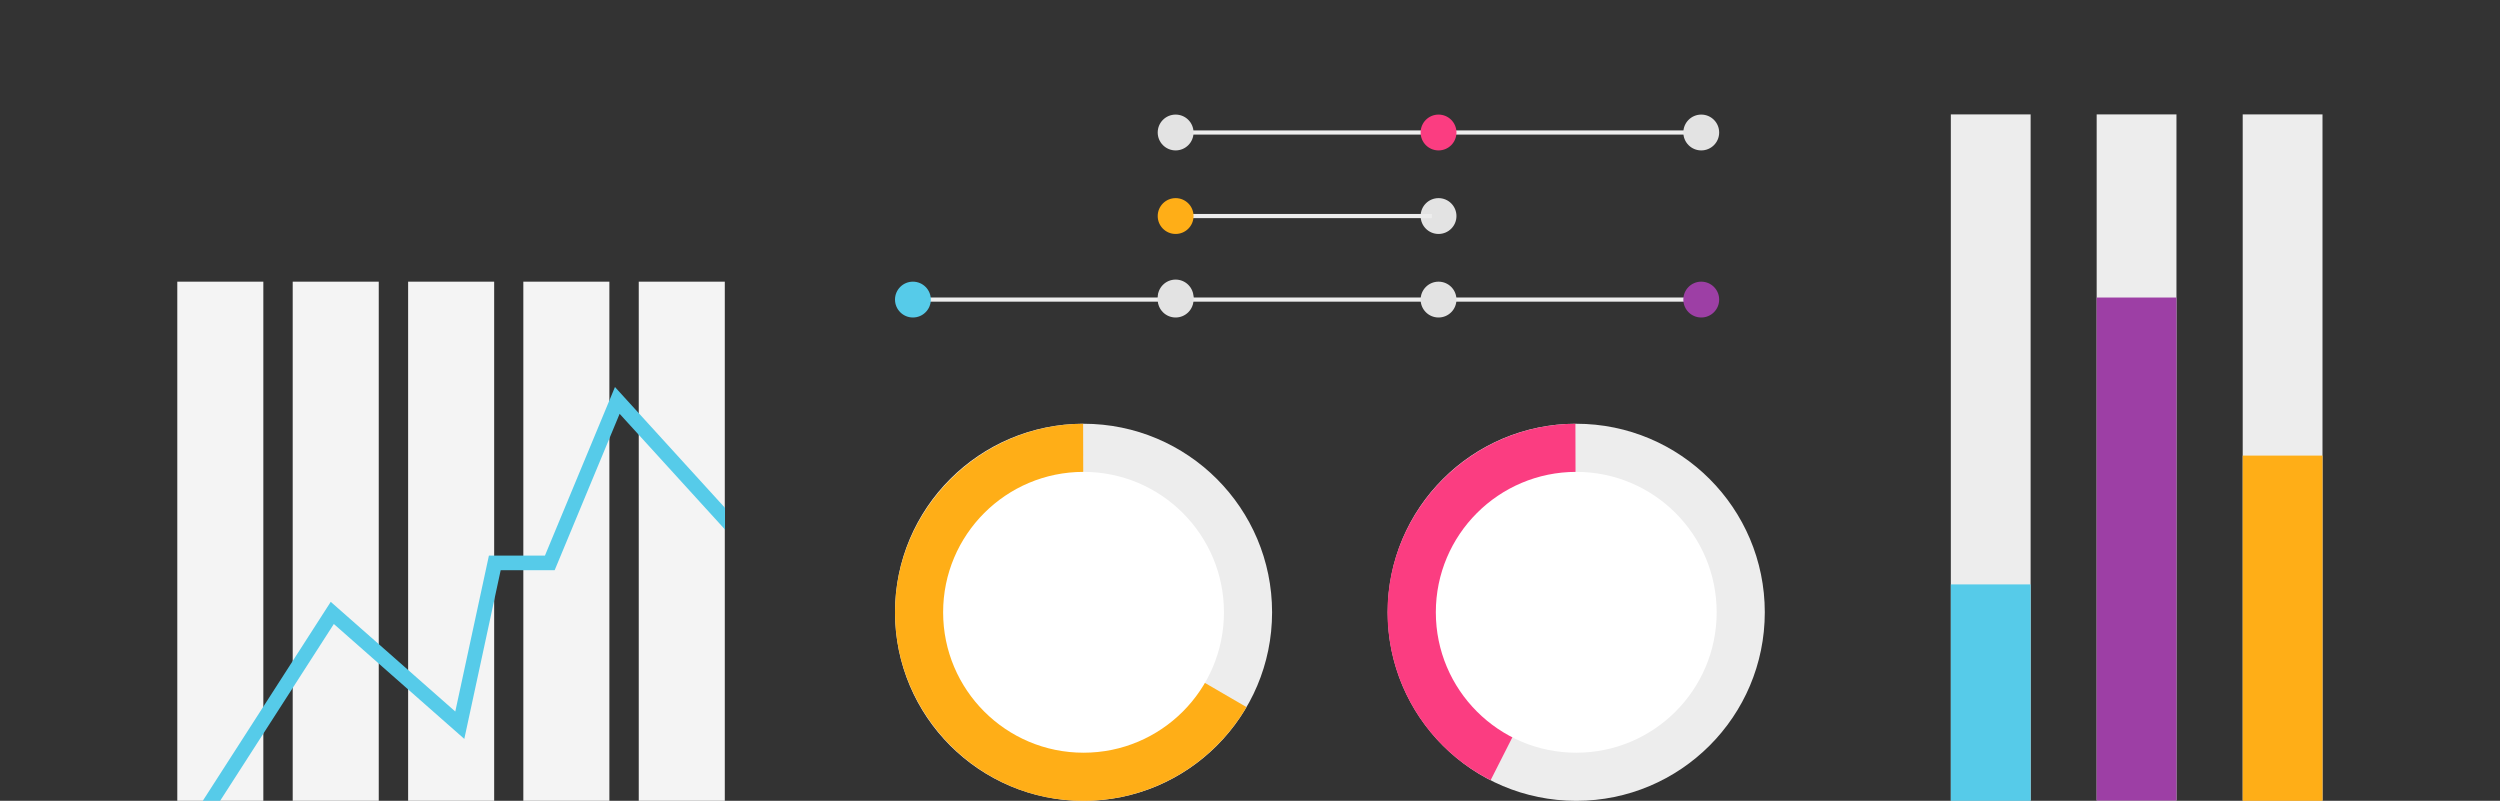
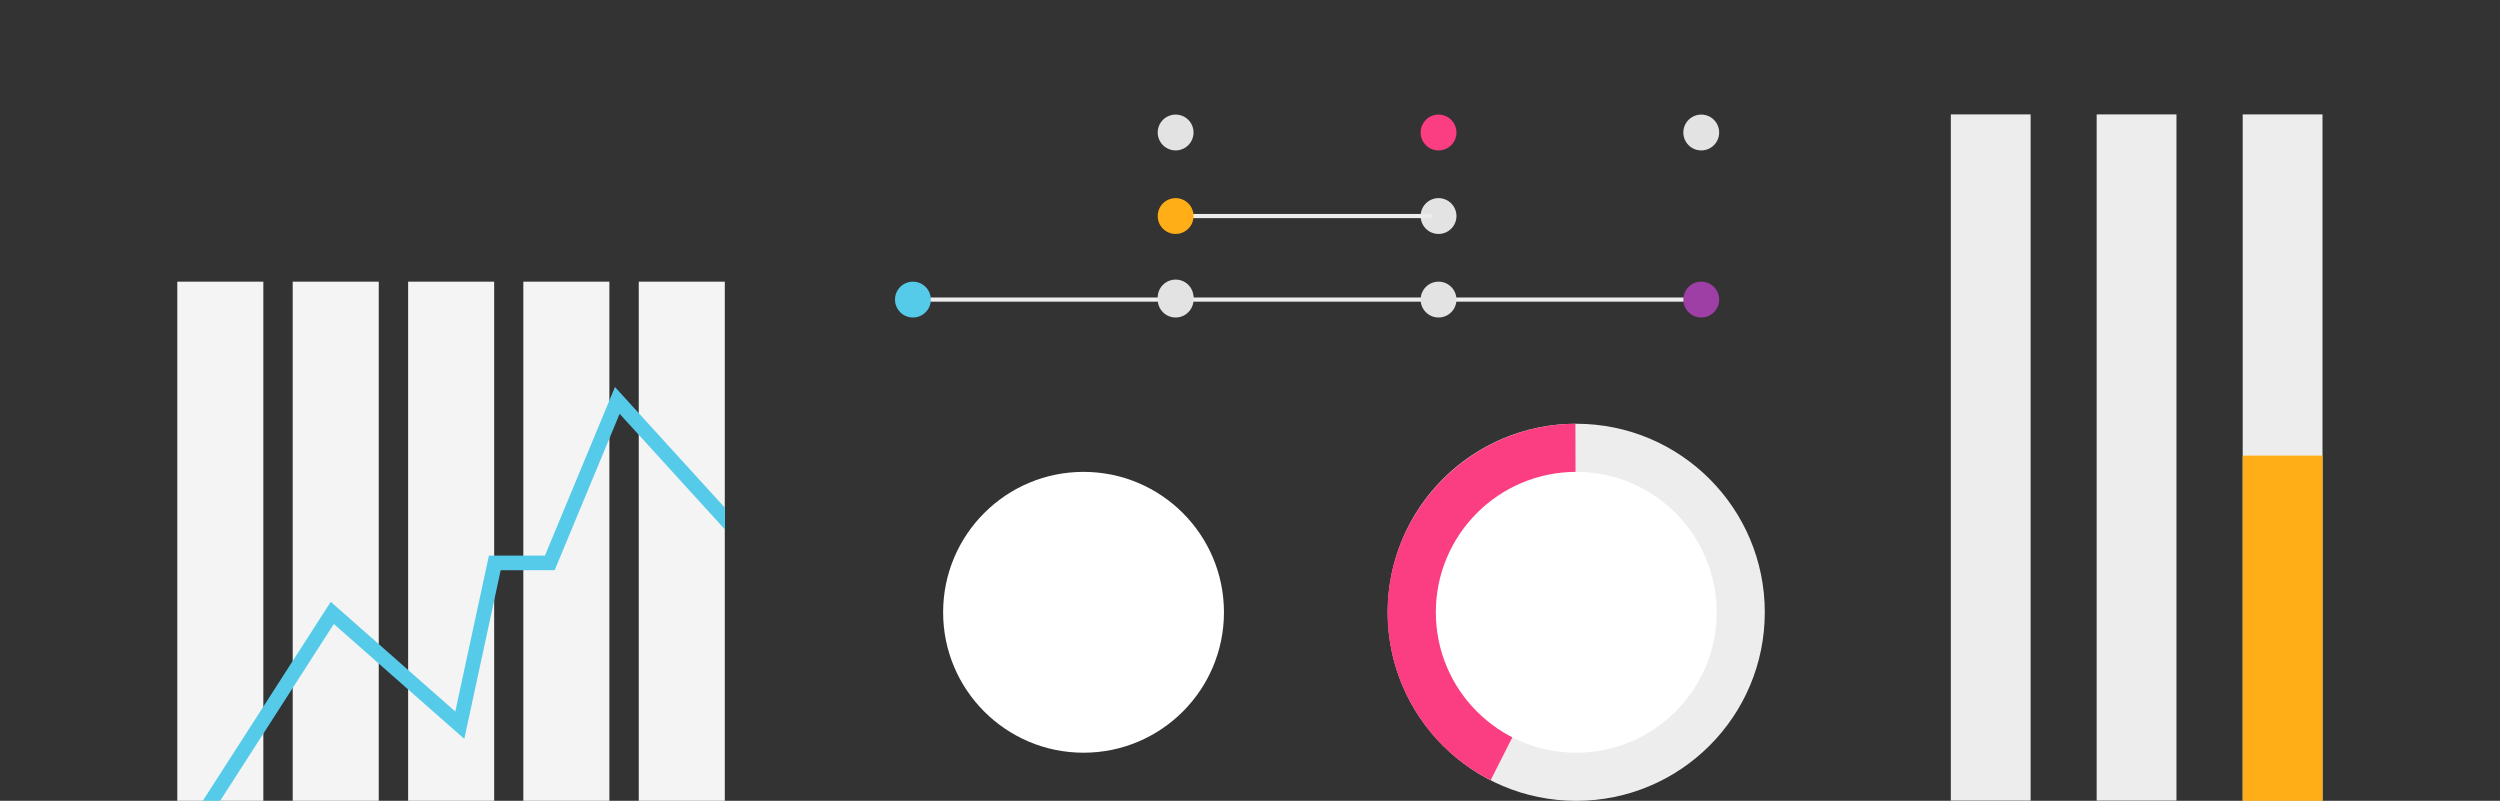
<svg xmlns="http://www.w3.org/2000/svg" xmlns:xlink="http://www.w3.org/1999/xlink" id="Layer_1" x="0px" y="0px" viewBox="0 0 1200 384.4" style="enable-background:new 0 0 1200 384.4;" xml:space="preserve">
  <rect x="0" y="0" width="1200" height="384.4" fill="#333333" stroke="none" />
  <style type="text/css"> .st0{fill:#EDEDED;} .st1{fill:#FFAE17;} .st2{fill:#FFFFFF;} .st3{fill:#FB3D81;} .st4{fill:#56CBE9;} .st5{fill:#E3E3E3;} .st6{fill:#9D3FA5;} .st7{fill:#F4F4F4;} .st8{clip-path:url(#SVGID_2_);fill:none;stroke:#56CBE9;stroke-width:7;stroke-miterlimit:10;} </style>
-   <circle class="st0" cx="520.1" cy="293.9" r="90.5" />
  <circle class="st0" cx="756.6" cy="293.9" r="90.5" />
-   <path class="st1" d="M520.1,293.9l78.2,45.5c-16.3,27.8-46.1,45-78.2,45c-49.5,0.2-90.5-40.8-90.5-90.5c0-49.5,40.8-90.3,90.3-90.5 L520.1,293.9z" />
  <circle class="st2" cx="520.1" cy="293.9" r="67.4" />
  <path class="st3" d="M756.4,293.8l-40.9,80.7C685.2,359.2,666,328,666,293.8c0-49.5,40.7-90.2,90.2-90.4L756.4,293.8z" />
  <circle class="st2" cx="756.6" cy="293.9" r="67.4" />
  <rect x="438.2" y="142.8" class="st0" width="128" height="2" />
  <circle class="st4" cx="438.2" cy="143.8" r="8.6" />
  <circle class="st5" cx="564.3" cy="142.8" r="8.6" />
  <rect x="564.3" y="142.8" class="st0" width="253" height="2" />
  <circle class="st5" cx="564.3" cy="143.8" r="8.6" />
  <circle class="st5" cx="690.5" cy="143.8" r="8.6" />
  <circle class="st6" cx="816.6" cy="143.8" r="8.6" />
  <rect x="936.4" y="54.9" class="st0" width="38.3" height="329.4" />
  <rect x="1006.4" y="54.9" class="st0" width="38.3" height="329.4" />
  <rect x="1076.5" y="54.9" class="st0" width="38.3" height="329.4" />
-   <rect x="936.4" y="280.5" class="st4" width="38.3" height="103.9" />
-   <rect x="1006.4" y="142.8" class="st6" width="38.3" height="241.5" />
  <rect x="1076.5" y="218.7" class="st1" width="38.3" height="165.7" />
  <rect x="85.1" y="135.2" class="st7" width="41.3" height="249.2" />
  <rect x="140.5" y="135.2" class="st7" width="41.3" height="249.2" />
  <rect x="195.9" y="135.2" class="st7" width="41.3" height="249.2" />
  <rect x="251.2" y="135.2" class="st7" width="41.3" height="249.2" />
  <rect x="306.6" y="135.2" class="st7" width="41.3" height="249.2" />
  <g>
    <g>
      <defs>
        <rect id="SVGID_1_" x="85.1" y="135.2" width="262.9" height="249.2" />
      </defs>
      <clipPath id="SVGID_2_">
        <use xlink:href="#SVGID_1_" style="overflow:visible;" />
      </clipPath>
      <polyline class="st8" points="95.7,393.4 159.5,294.2 220.7,348.1 237.5,270.2 263.9,270.2 296.3,192.2 352.3,253.7 " />
    </g>
  </g>
  <circle class="st5" cx="690.5" cy="103.7" r="8.6" />
-   <rect x="564.3" y="62.6" class="st0" width="253" height="2" />
  <rect x="564.3" y="102.7" class="st0" width="123" height="2" />
  <circle class="st5" cx="564.3" cy="63.6" r="8.6" />
  <circle class="st3" cx="690.5" cy="63.6" r="8.6" />
  <circle class="st5" cx="816.6" cy="63.6" r="8.6" />
  <circle class="st1" cx="564.3" cy="103.7" r="8.6" />
</svg>